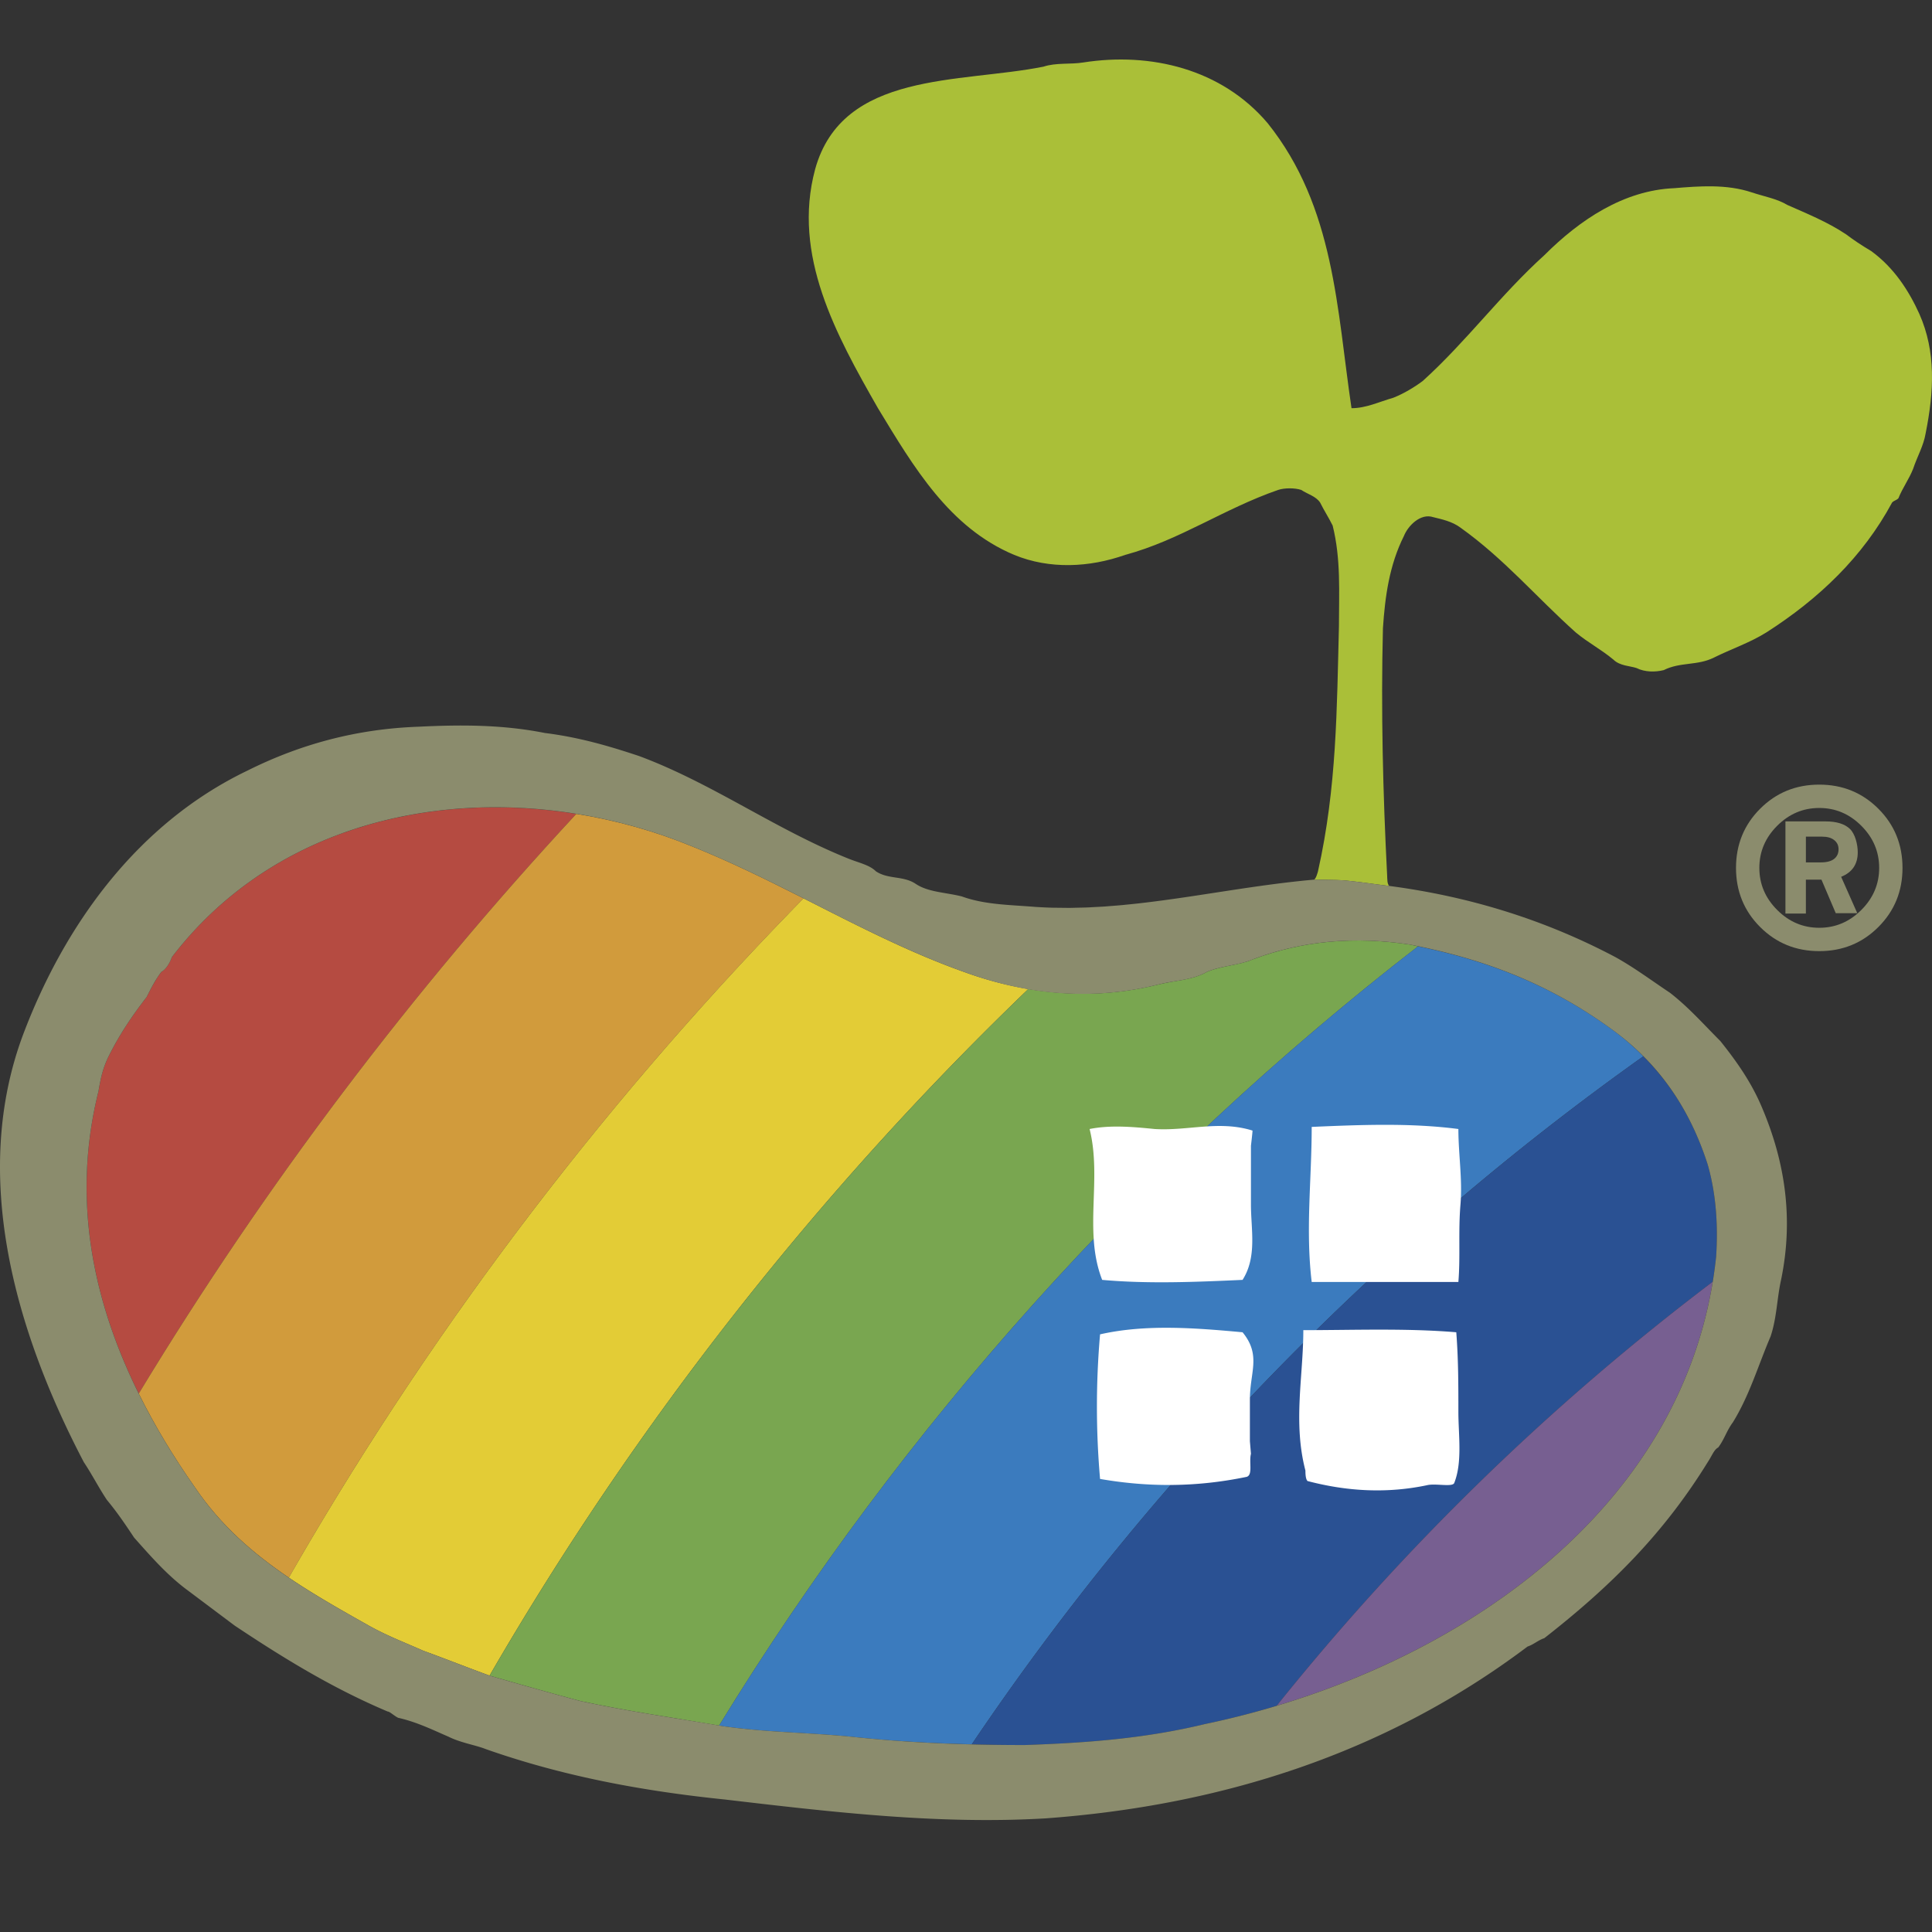
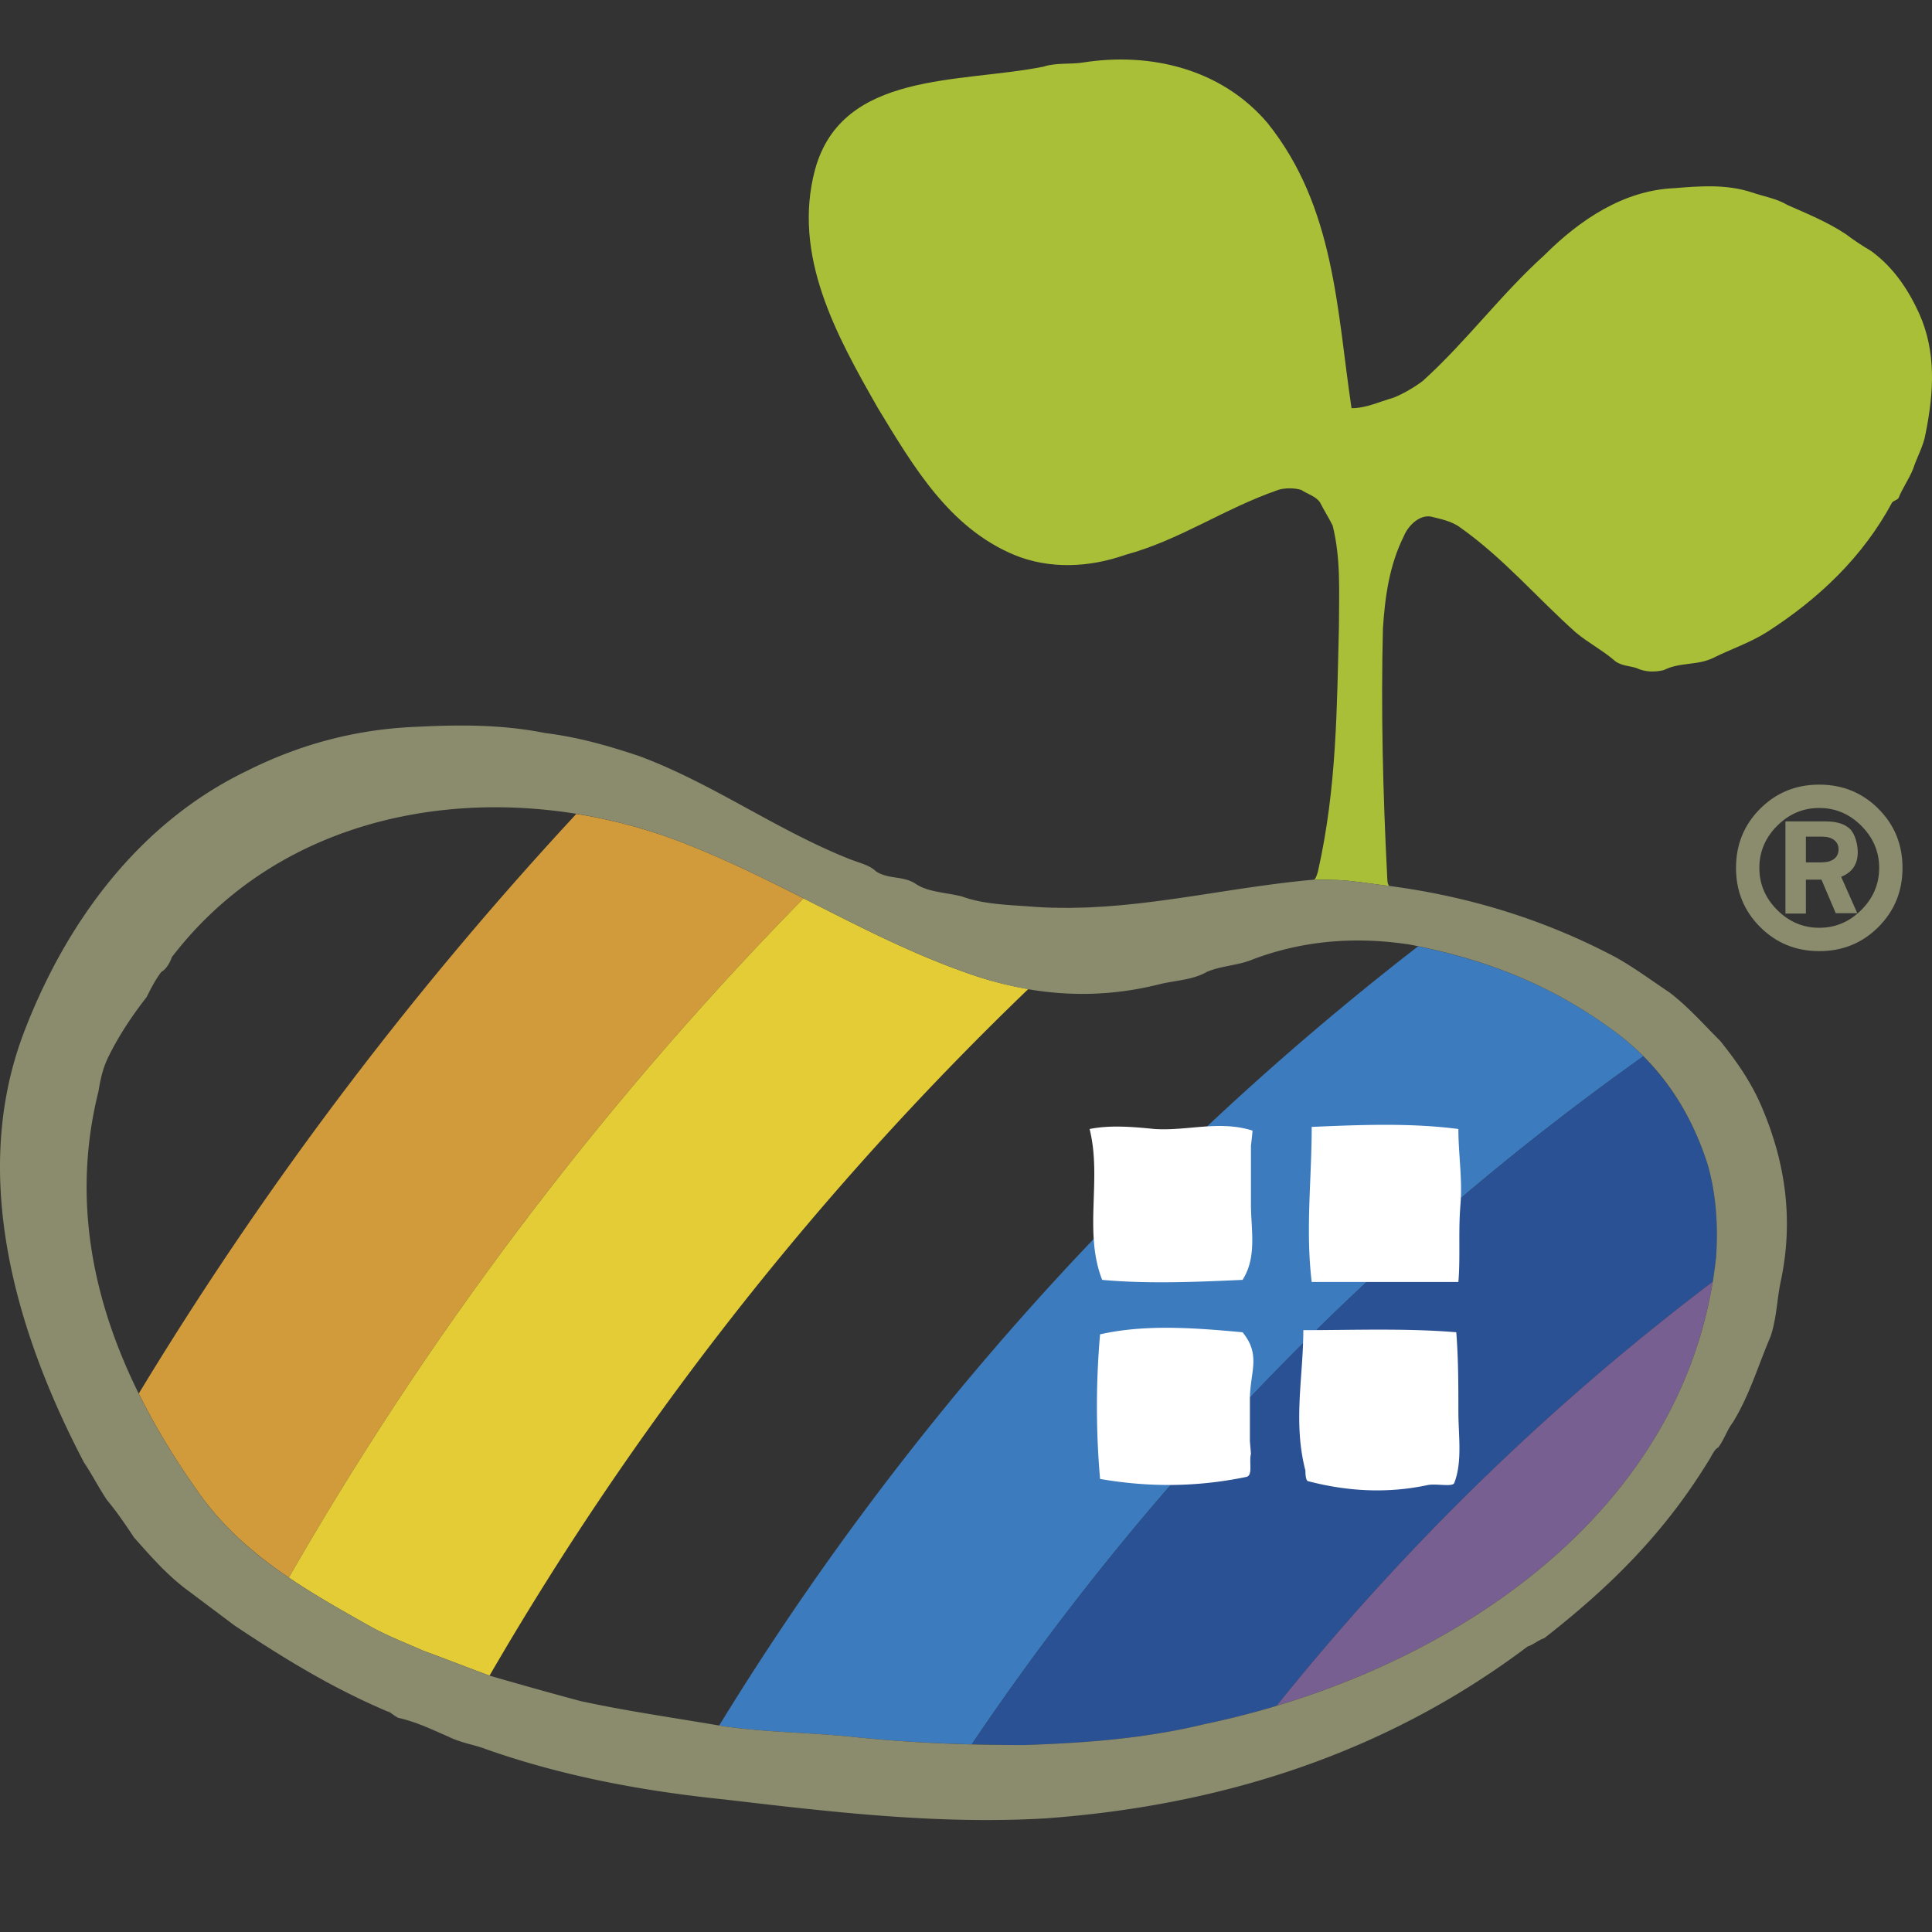
<svg xmlns="http://www.w3.org/2000/svg" id="_ゴ" viewBox="0 0 500 500">
  <rect x="0" y="0" width="500" height="500" fill="#333333" stroke="none" />
  <defs>
    <style>.cls-1{fill:#e3cc36}.cls-2{fill:#fff}.cls-3{fill:#8b8c6d}.cls-4{fill:#b54b41}.cls-5{fill:#aabf38}.cls-6{fill:#d19b3c}.cls-7{fill:#2a5193}.cls-8{fill:#3b7bbe}.cls-9{fill:#775f91}.cls-10{fill:#79a650}</style>
  </defs>
-   <path class="cls-4" d="M44.469 247.719c-.543 1.626-1.626 3.251-2.712 3.797-1.626 2.166-2.711 4.337-3.797 6.508-3.794 4.878-7.048 9.76-9.76 15.183-1.626 3.251-2.169 5.963-2.711 9.22-6.88 27.51-1.674 53.809 10.418 78.233 32.625-53.878 70.644-104.11 113.25-150.032-38.334-6.17-79.444 4.144-104.688 37.09z" />
  <path class="cls-6" d="M74.748 408.292c36.833-64.247 81.708-123.279 133.2-175.804-9.46-4.782-18.999-9.51-28.995-13.51-9.496-3.891-19.548-6.703-29.797-8.35-42.605 45.921-80.624 96.154-113.25 150.032 4.115 8.311 9.02 16.406 14.528 24.254 6.68 9.86 15.044 17.1 24.314 23.378z" />
  <path class="cls-1" d="M95.442 420.708c4.88 2.71 9.22 4.337 14.1 6.503 5.898 2.144 11.27 4.292 17.155 6.434C164.745 368 211.78 308.215 266.12 255.965a95.078 95.078 0 0 1-16.67-4.45c-14.406-5.123-27.87-12.132-41.501-19.027-51.492 52.525-96.367 111.557-133.2 175.804 6.536 4.425 13.519 8.378 20.694 12.416z" />
-   <path class="cls-10" d="M150.213 440.228c12.143 2.637 23.781 4.257 35.898 6.344 47.652-77.72 109.082-146.06 180.886-201.665-.686-.143-1.35-.307-2.042-.44-14.1-2.171-27.656-1.086-40.67 3.792-3.797 1.63-8.135 1.63-11.931 3.257-3.795 2.166-8.135 2.166-12.472 3.251-11.494 2.876-22.748 3.082-33.763 1.197-54.34 52.25-101.374 112.036-139.422 177.68.068.027.131.054.199.075 7.591 2.171 15.183 4.337 23.317 6.509z" />
  <path class="cls-8" d="M186.11 446.572c.328.055.648.106.977.164 11.388 1.626 22.234 1.626 33.08 2.711 10.581 1.134 20.904 1.716 31.326 1.98a695.588 695.588 0 0 1 173.796-178.05 65.683 65.683 0 0 0-7.734-6.678c-15.691-11.508-31.912-17.942-50.558-21.792-71.804 55.605-133.234 123.945-180.886 201.665z" />
  <path class="cls-7" d="M311.81 446.19a222.19 222.19 0 0 0 18.591-4.734 637.729 637.729 0 0 1 112.854-109.748c.347-2.12.643-4.268.873-6.444.54-8.135 0-16.269-2.17-23.858-3.355-10.482-8.664-20.001-16.669-28.03a695.588 695.588 0 0 0-173.796 178.052c4.533.114 9.082.185 13.684.185 15.725-.54 30.908-1.625 46.634-5.422z" />
  <path class="cls-9" d="M330.401 441.456c53.725-16.146 103.626-53.311 112.854-109.748A637.729 637.729 0 0 0 330.4 441.456z" />
  <path class="cls-3" d="M492.367 224.608c0 6.037-2.081 11.137-6.244 15.3-4.162 4.162-9.262 6.243-15.301 6.243-6.043 0-11.143-2.081-15.302-6.243-4.163-4.163-6.244-9.263-6.244-15.3 0-6.042 2.081-11.142 6.244-15.304 4.16-4.163 9.26-6.244 15.302-6.244 6.04 0 11.14 2.081 15.301 6.244 4.163 4.162 6.244 9.262 6.244 15.304zm-6.04 0c0-4.189-1.538-7.816-4.615-10.893-3.077-3.077-6.707-4.612-10.89-4.612-4.184 0-7.814 1.535-10.891 4.612-3.08 3.077-4.615 6.704-4.615 10.893 0 4.184 1.535 7.812 4.615 10.888 3.077 3.077 6.707 4.613 10.89 4.613 4.184 0 7.814-1.536 10.891-4.613 3.077-3.076 4.615-6.704 4.615-10.888z" />
  <path class="cls-3" d="M480.664 236.338h-5.569l-3.704-8.69h-4.028v8.78h-5.293v-23.852h10.346c2.878 0 4.99.647 6.344 1.95 1.35 1.297 2.025 4.003 2.025 6.063 0 3.066-1.432 5.174-4.297 6.328l4.176 9.421zm-13.3-13.154h3.857c1.55 0 2.704-.302 3.461-.911.757-.604 1.136-1.435 1.136-2.494 0-.97-.373-1.759-1.12-2.357-.744-.598-1.787-.9-3.127-.9h-4.208v6.662z" />
  <path class="cls-2" d="M377.97 311.707c-.594 7.106 0 13.557-.543 20.065h-37.96c-1.626-13.557 0-26.574 0-40.13 12.474-.54 25.488-1.081 37.96.544 0 6.509 1.085 13.012.543 19.52zm-.543 53.687c0 5.963 1.085 13.012-1.083 18.435-.543 1.085-4.883 0-7.051.545-10.303 2.166-20.606 1.626-30.909-1.086-.543-.54-.543-2.17-.543-2.711-3.254-12.472-.542-24.402-.542-36.334 13.014 0 26.571-.54 39.585.546.543 7.048.543 13.557.543 20.605zm-53.955-3.257v10.846l.27 3.257c-.543 2.166.542 5.422-1.086 5.963-13.014 2.711-25.485 2.711-37.96.545a215.846 215.846 0 0 1 0-37.42c11.932-2.71 24.946-1.625 36.877-.54 4.88 5.964 1.899 10.3 1.899 17.35zm.27-50.43c0 6.53 1.626 13.557-2.169 19.525-11.93.54-24.402 1.08-36.333 0-4.88-12.477 0-26.034-3.255-39.046 5.423-1.085 11.389-.545 16.812 0 8.677.54 16.675-2.303 25.352.408 0 .54-.407 3.93-.407 3.93v15.183z" />
  <path class="cls-5" d="M496.728 81.238c-2.711-5.963-6.506-11.93-12.471-16.268-2.712-1.626-4.34-2.711-6.509-4.337-4.88-3.254-10.302-5.423-15.183-7.594-2.711-1.626-5.965-2.166-9.22-3.252-6.505-2.171-13.556-1.626-20.062-1.085-13.017.542-24.403 8.134-33.622 17.354-11.389 10.302-20.066 22.23-31.451 32.536-2.171 1.626-4.883 3.252-7.594 4.337-3.795 1.086-7.049 2.712-10.846 2.712-3.794-25.488-4.337-52.057-21.691-73.748-11.929-14.102-30.366-18.44-47.72-15.728-3.254.543-7.048 0-10.302 1.086-21.692 4.337-52.06 1.085-59.108 26.57-5.966 22.235 5.423 42.84 16.268 61.82 9.218 15.183 18.437 30.91 35.248 37.96 9.218 3.796 19.52 3.256 28.74 0 14.1-3.798 25.488-11.932 39.585-16.81 1.629-.545 4.34-.545 5.966 0 1.628 1.084 3.797 1.627 4.88 3.252 1.086 2.171 2.171 3.797 3.254 5.968 2.169 8.675 1.628 17.35 1.628 26.029-.542 21.146-.542 41.756-5.422 63.447 0 0-.543 2.166-1.086 2.166l-.33.034c.01 0 5.843-.07 8.718.205 3.56.339 7.965 1.017 11.135 1.387-.543-.54-.487-1.626-.543-2.711-1.086-21.146-1.626-42.837-1.086-63.988.543-8.134 1.629-16.268 5.423-23.857 1.086-2.712 4.34-5.968 7.594-4.883 2.168.54 4.88 1.086 7.049 2.712 11.388 8.134 19.522 17.894 29.825 27.114 3.254 2.711 6.508 4.337 9.76 7.048 1.628 1.626 4.34 1.626 5.966 2.171 2.168 1.086 4.88 1.086 7.05.54 4.338-2.166 8.675-1.085 13.015-3.251 4.337-2.171 9.217-3.797 13.557-6.508 13.557-8.675 24.945-19.52 32.536-33.623.543-.54 1.084-.54 1.626-1.085 1.086-2.712 2.712-4.878 3.797-7.59 1.083-3.256 2.711-5.967 3.254-9.219 2.169-10.845 2.712-21.15-1.628-30.91z" />
  <path class="cls-3" d="M339.68 227.687l-.117.011c-14.992 1.367-29.58 4.338-44.264 6.027-.104.01-.207.025-.31.037-1.21.138-2.423.26-3.636.377-.286.028-.574.062-.86.09-1.078.101-2.156.182-3.233.264-.424.031-.845.074-1.266.103-.921.063-1.845.105-2.77.152-.58.03-1.16.073-1.74.096-.868.035-1.739.046-2.607.066-.636.014-1.269.04-1.904.046-.906.008-1.814-.013-2.72-.024-.606-.008-1.207-.001-1.813-.017a114.627 114.627 0 0 1-4.552-.213c-6.508-.54-13.017-.54-18.98-2.711-4.34-1.08-8.677-1.08-11.93-3.252-3.255-2.171-7.05-1.086-10.304-3.252-1.628-1.63-4.34-2.17-7.05-3.256-18.98-7.59-35.249-19.52-54.228-26.569-8.135-2.711-15.726-4.882-24.403-5.968-10.846-2.166-21.691-2.166-32.537-1.626-15.725.54-30.365 4.337-44.465 11.386-28.2 13.557-47.18 39.59-58.025 68.33-13.557 36.334-2.168 76.46 15.726 110.622 2.17 3.256 3.797 6.508 5.965 9.765 2.712 3.252 4.88 6.503 7.051 9.76 4.338 4.877 8.135 9.22 13.015 13.011l13.014 9.766c13.014 8.674 25.488 16.268 39.585 22.231.543 0 1.628 1.085 2.712 1.626 4.882 1.085 9.22 3.256 13.016 4.882 3.252 1.626 7.049 2.166 9.76 3.252 20.065 7.049 40.671 10.846 61.82 13.017 27.656 3.251 55.313 6.508 82.97 4.877 44.465-3.251 87.304-16.268 124.723-44.463 1.626-.545 2.712-1.63 4.338-2.17 17.354-13.558 30.91-27.115 42.296-45.554 1.086-1.626 1.629-3.252 2.712-3.792 1.628-2.171 2.17-4.342 3.797-6.509 4.337-7.048 6.508-14.642 9.76-22.236 1.628-4.877 1.628-9.76 2.711-14.637 3.254-15.728 1.086-30.371-4.88-44.468-2.711-6.508-6.506-11.931-10.845-17.354-4.338-4.337-8.134-8.675-13.014-12.472-4.88-3.256-9.22-6.508-14.1-9.22-18.437-9.76-37.96-15.727-58.565-18.439-3.17-.37-7.576-1.048-11.135-1.387-2.875-.274-8.708-.205-8.719-.205zm25.275 16.78c19.523 3.792 36.332 10.3 52.6 22.232 12.508 9.172 20.065 21.15 24.402 34.707 2.171 7.59 2.712 15.723 2.171 23.858-7.05 66.699-69.955 107.915-132.317 120.927-15.726 3.797-30.909 4.882-46.634 5.422-15.185 0-29.826-.54-45.01-2.166-10.846-1.085-21.692-1.085-33.08-2.711-12.472-2.171-24.403-3.797-36.874-6.508-8.134-2.172-15.726-4.338-23.317-6.509-5.966-2.166-11.389-4.337-17.354-6.508-4.88-2.166-9.22-3.792-14.1-6.503-17.351-9.766-33.62-18.98-45.008-35.794-21.691-30.91-34.165-65.614-24.945-102.487.542-3.257 1.085-5.969 2.711-9.22 2.712-5.423 5.966-10.305 9.76-15.183 1.086-2.171 2.171-4.342 3.797-6.508 1.086-.546 2.169-2.171 2.712-3.797 31.993-41.757 89.476-47.18 134.484-28.74 24.402 9.76 46.093 23.857 70.496 32.537 16.268 5.963 33.08 7.589 50.433 3.251 4.337-1.085 8.677-1.085 12.472-3.251 3.796-1.626 8.134-1.626 11.93-3.257 13.015-4.878 26.572-5.963 40.671-3.792z" />
</svg>